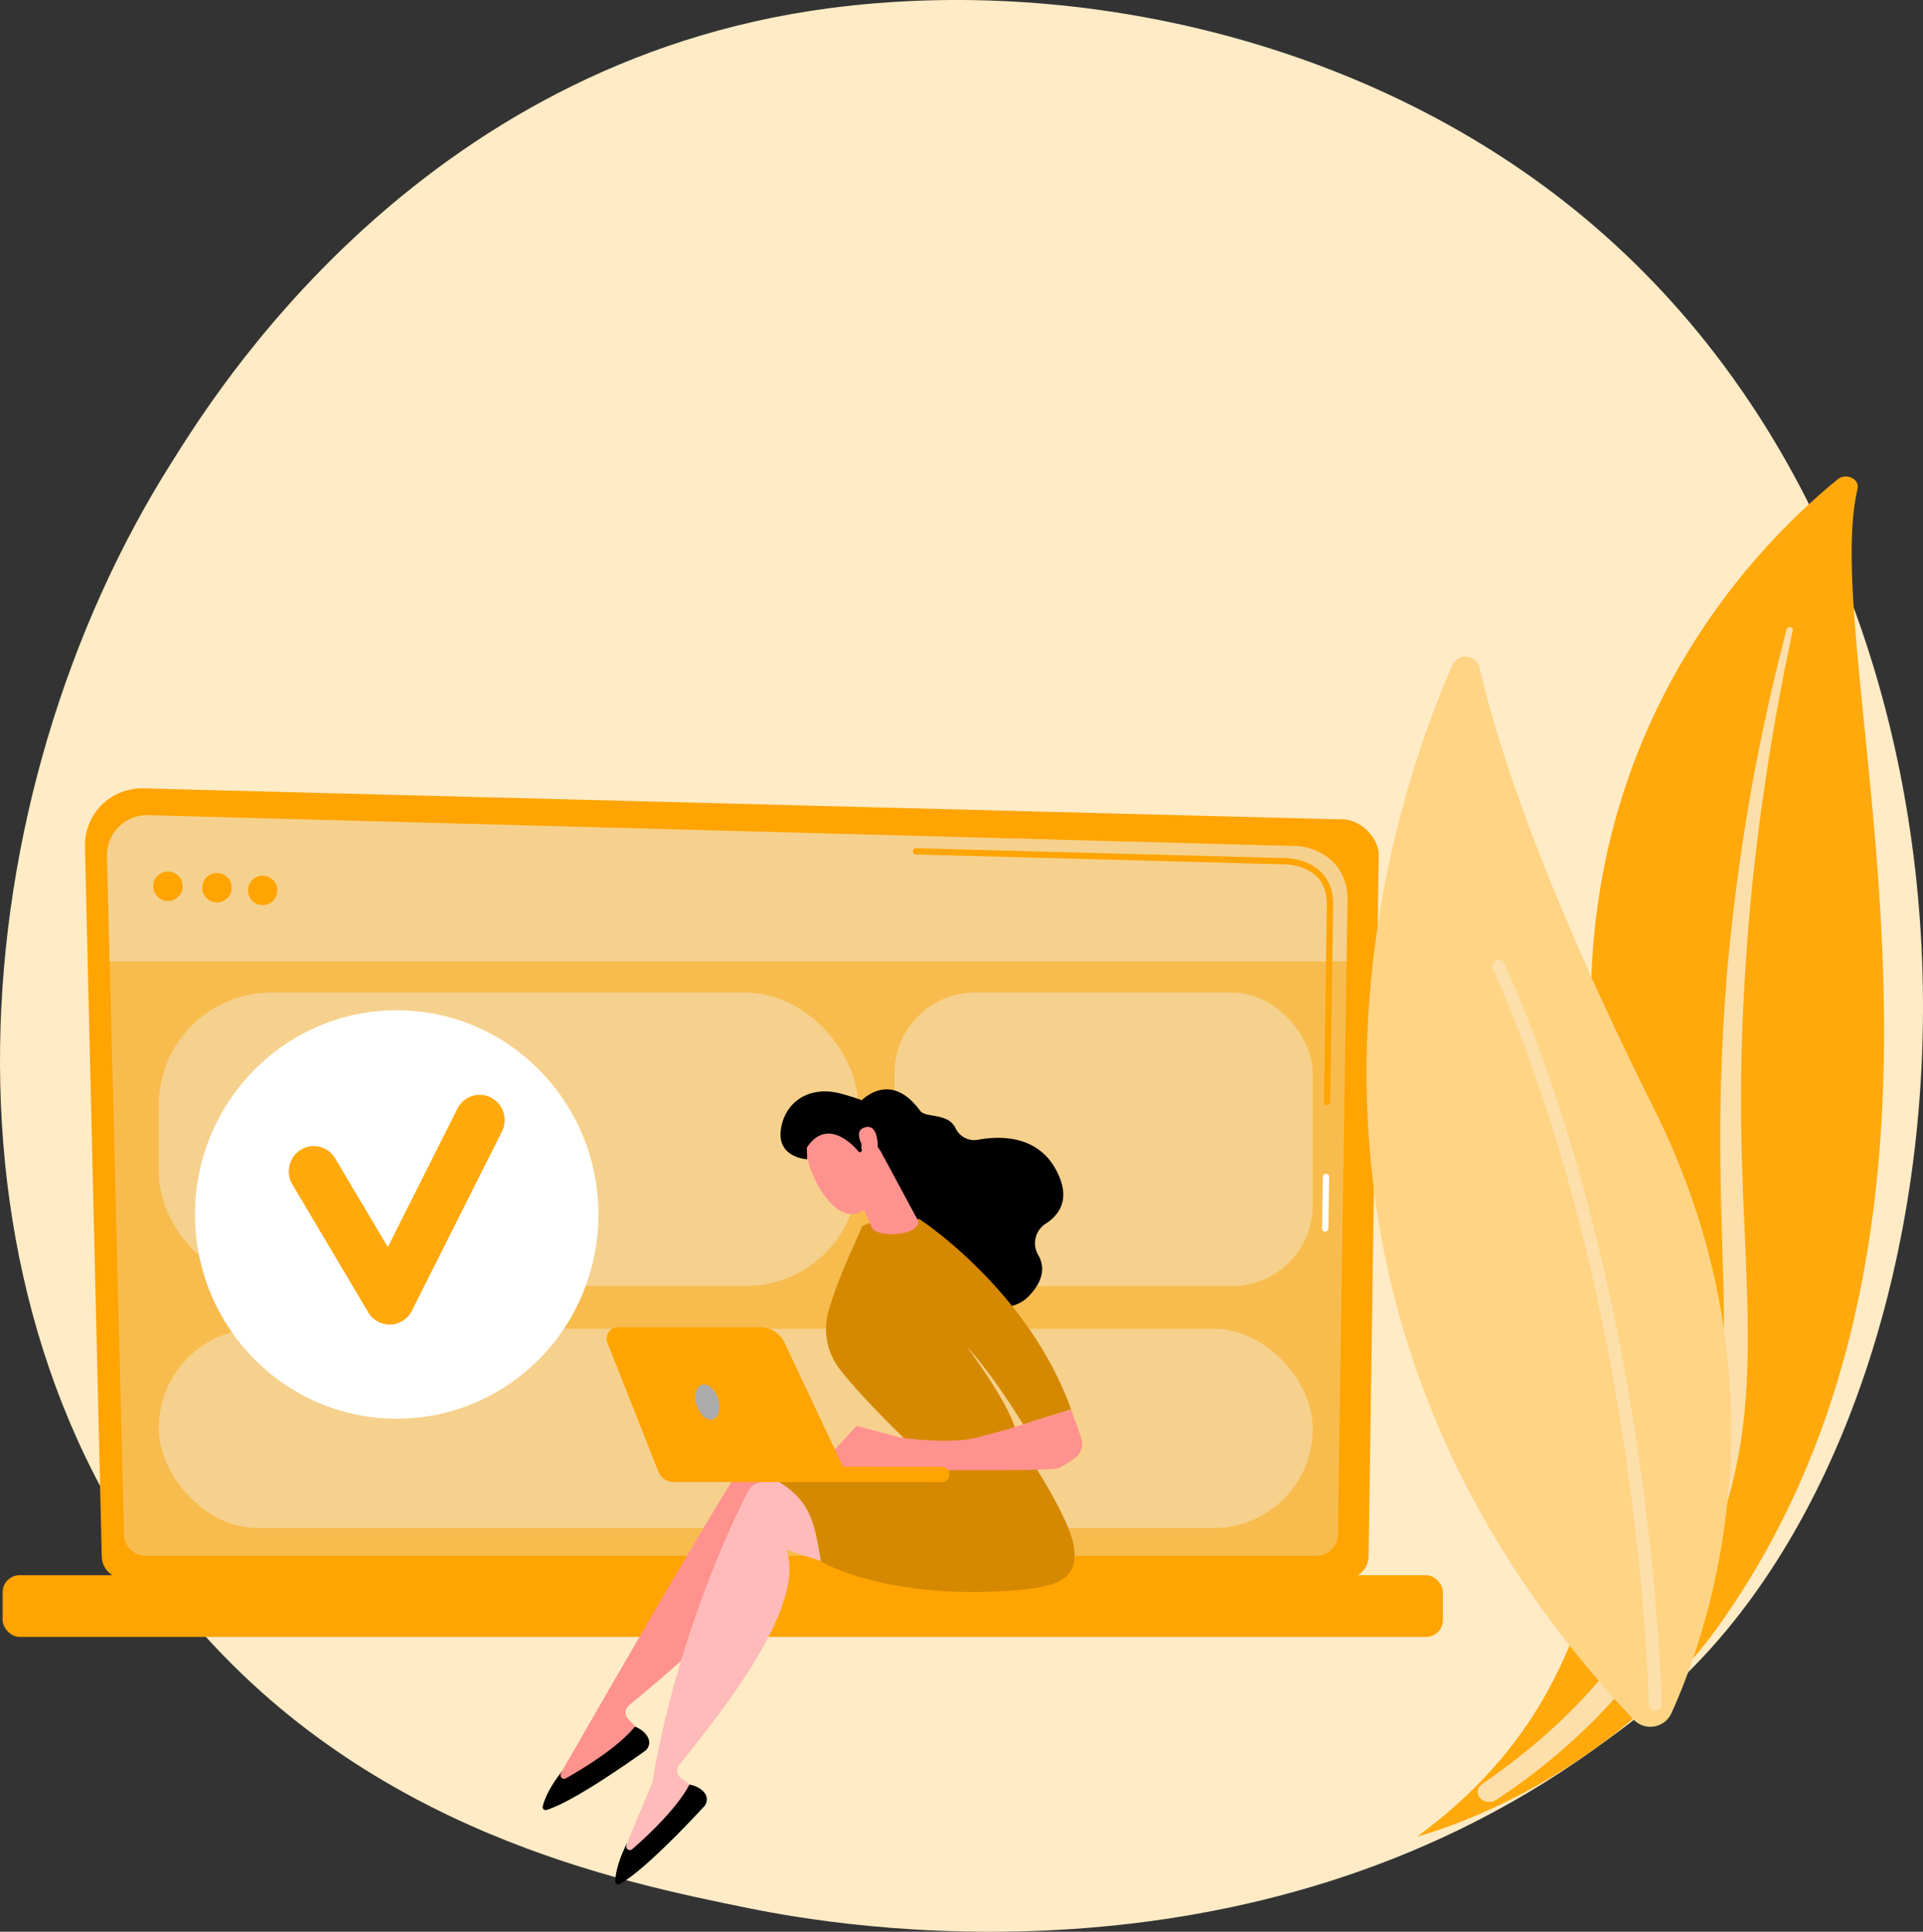
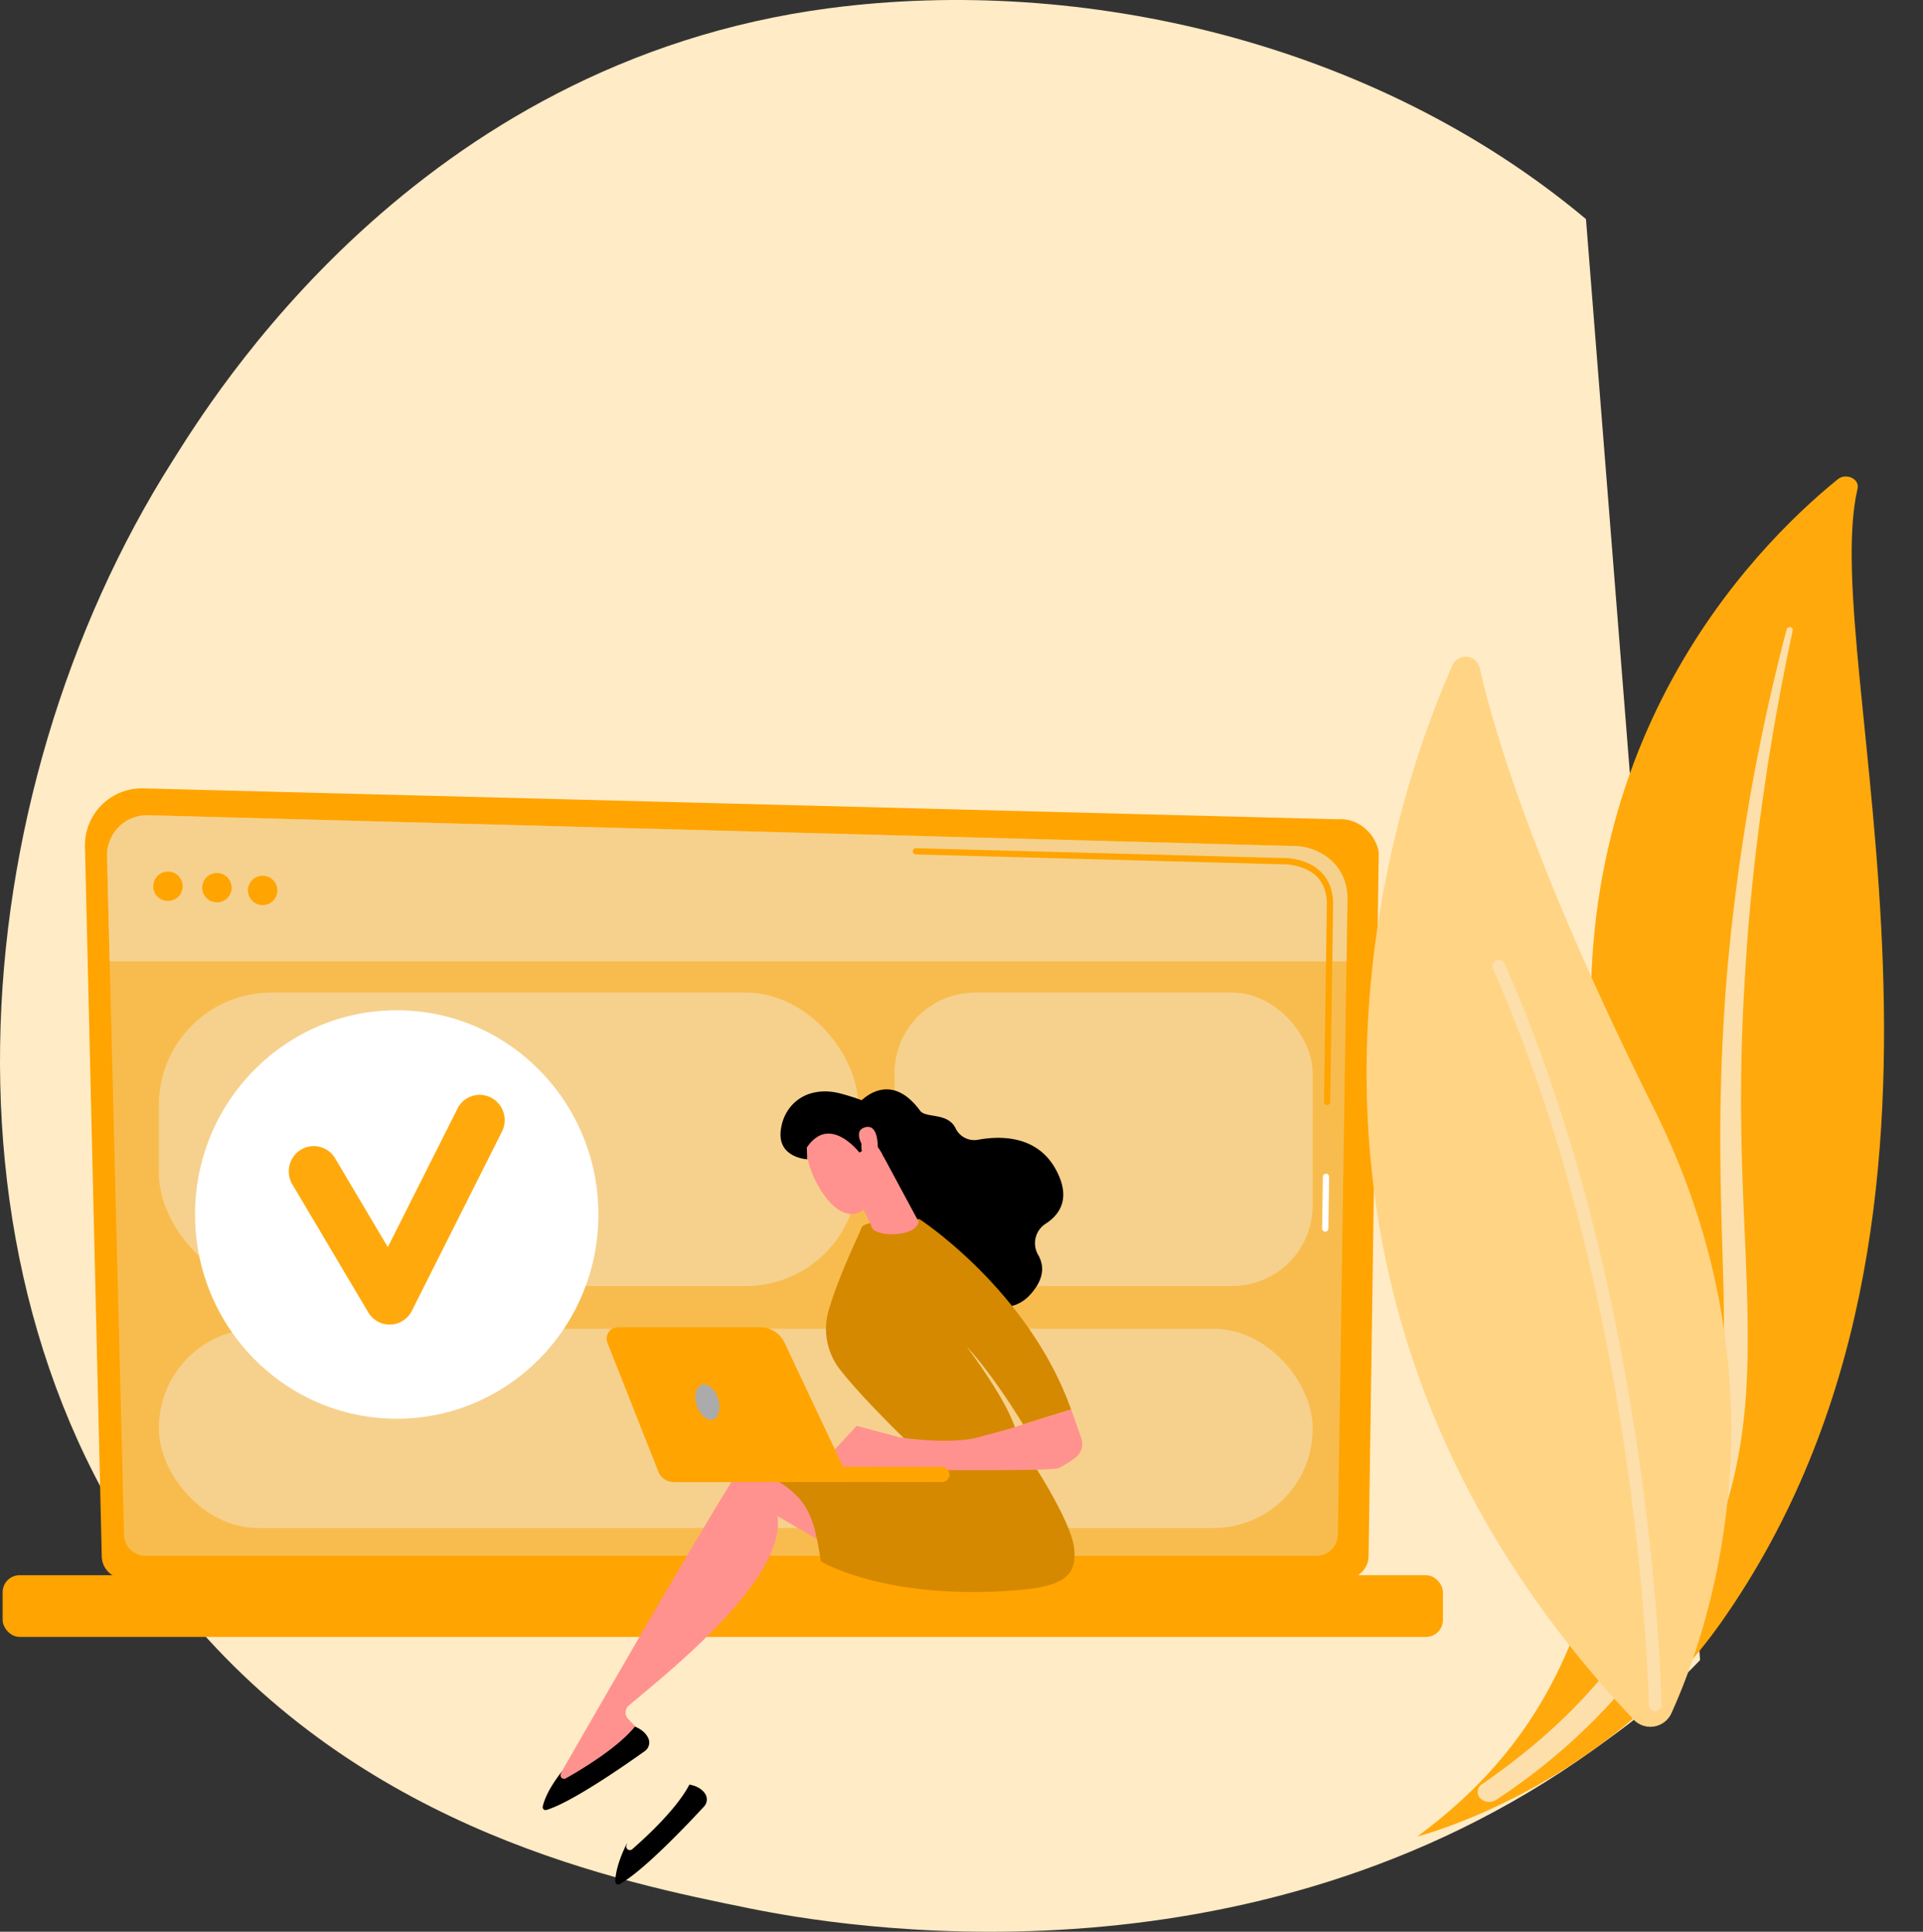
<svg xmlns="http://www.w3.org/2000/svg" xmlns:xlink="http://www.w3.org/1999/xlink" width="643.435" height="646.443" viewBox="0 0 643.435 646.443">
  <rect x="0" y="0" width="643.435" height="646.443" fill="#333333" stroke="none" />
  <defs>
    <style>.a{fill:#ffebc5;}.b{fill:#ffa400;}.c{fill:#f8bc4e;}.d{fill:#f6d18d;}.e{fill:#fff;}.f{fill:#ffa90d;}.g{fill:url(#a);}.h{fill:url(#b);}.i{fill:#d58900;}.j{fill:url(#c);}.k{fill:url(#d);}.l{fill:url(#e);}.m{fill:url(#f);}.n{fill:#ababab;}.o{fill:#fcdfaa;}.p{fill:#ffd485;}</style>
    <linearGradient id="a" x1="42.82" y1="0.238" x2="41.985" y2="0.678" gradientUnits="objectBoundingBox">
      <stop offset="0" stop-color="#febbba" />
      <stop offset="1" stop-color="#ff928e" />
    </linearGradient>
    <linearGradient id="b" x1="50.657" y1="0.225" x2="54.061" y2="-1.251" xlink:href="#a" />
    <linearGradient id="c" x1="-33.122" y1="0.5" x2="-32.122" y2="0.5" xlink:href="#a" />
    <linearGradient id="d" x1="-146.439" y1="-6.405" x2="-146.255" y2="-7.485" xlink:href="#a" />
    <linearGradient id="e" x1="-120.802" y1="-50.878" x2="-119.235" y2="-53.153" xlink:href="#a" />
    <linearGradient id="f" x1="-495.244" y1="-166.248" x2="-488.837" y2="-173.694" xlink:href="#a" />
  </defs>
  <g transform="translate(-462.428 -441.692)">
-     <path class="a" d="M1031.28,997.206c-13.212,13.91-25.714,22.88-35.591,29.967-116.1,83.306-253.486,59.023-282.684,53.092-43.116-8.757-126.457-25.684-186.712-96.542-91.16-107.2-76.965-276.1-6.255-387.586,12.934-20.393,81.255-133.581,220.117-151.733,84.037-10.985,182,11.171,252.939,70.6C1142,639.767,1131.4,891.8,1031.28,997.206Z" transform="translate(0 0)" />
+     <path class="a" d="M1031.28,997.206c-13.212,13.91-25.714,22.88-35.591,29.967-116.1,83.306-253.486,59.023-282.684,53.092-43.116-8.757-126.457-25.684-186.712-96.542-91.16-107.2-76.965-276.1-6.255-387.586,12.934-20.393,81.255-133.581,220.117-151.733,84.037-10.985,182,11.171,252.939,70.6Z" transform="translate(0 0)" />
    <g transform="translate(463.314 705.515)">
      <path class="b" d="M579.109,2061.7a7.577,7.577,0,0,0,7.559,7.552h408.76a7.577,7.577,0,0,0,7.559-7.552l3.4-234.9c0-4.153-4.893-12.262-13.862-11.653L593.041,1804.81a19.049,19.049,0,0,0-19.546,19.483Z" transform="translate(-545.949 -1804.803)" />
      <path class="c" d="M607.938,2080.38a7.172,7.172,0,0,0,7.151,7.151h391.847a7.172,7.172,0,0,0,7.151-7.151l3.21-213.247c-.378-12.833-11.629-17.445-18.449-17.172l-382.87-10.272a13.387,13.387,0,0,0-13.735,13.7Z" transform="translate(-567.315 -1830.726)" />
      <rect class="b" width="481.911" height="20.639" rx="5.654" transform="translate(481.911 283.95) rotate(180)" />
      <path class="d" d="M1016.978,1888.736l.32-21.367c-.378-12.833-11.629-17.514-18.449-17.242l-382.87-10.306a13.36,13.36,0,0,0-9.8,3.885,13.669,13.669,0,0,0-3.931,9.926l.878,35.1Z" transform="translate(-567.315 -1830.825)" />
      <g transform="translate(304.56 20.019)">
        <path class="e" d="M2186.419,2326.337h-.016a1.047,1.047,0,0,1-1.032-1.064l.253-17.293a1.048,1.048,0,0,1,1.047-1.033h.011a1.048,1.048,0,0,1,1.038,1.064l-.253,17.294A1.048,1.048,0,0,1,2186.419,2326.337Z" transform="translate(-2048.44 -2198.01)" />
        <path class="b" d="M1790.775,1968.7h-.016a1.048,1.048,0,0,1-1.032-1.064l.972-66.237c-.018-3.934-1.212-7.076-3.55-9.315-4.363-4.18-11.291-3.967-11.582-3.953l-122.374-3.282a1.047,1.047,0,0,1-1.02-1.075,1,1,0,0,1,1.076-1.019l122.3,3.281c.761-.045,8.136-.172,13.048,4.534,2.763,2.648,4.175,6.3,4.2,10.839l-.973,66.257A1.048,1.048,0,0,1,1790.775,1968.7Z" transform="translate(-1652.174 -1882.755)" />
      </g>
      <rect class="d" width="233.942" height="98.22" rx="37.631" transform="translate(52.289 68.328)" />
      <rect class="d" width="139.889" height="98.22" rx="26.959" transform="translate(298.434 68.328)" />
      <rect class="d" width="386.034" height="66.67" rx="33.138" transform="translate(52.289 180.835)" />
      <ellipse class="b" cx="4.917" cy="4.917" rx="4.917" ry="4.917" transform="translate(49.668 36.825) rotate(-80.783)" />
      <circle class="b" cx="4.917" cy="4.917" r="4.917" transform="translate(64.745 33.233) rotate(-45)" />
      <circle class="b" cx="4.917" cy="4.917" r="4.917" transform="translate(80.042 34.144) rotate(-45)" />
    </g>
    <g transform="translate(527.688 779.765)">
      <ellipse class="e" cx="67.482" cy="68.345" rx="67.482" ry="68.345" transform="translate(0 0)" />
      <path class="f" d="M872.781,2280.987a8.332,8.332,0,0,1-7.159-4.1l-25.387-42.8a8.521,8.521,0,0,1,2.859-11.609,8.294,8.294,0,0,1,11.462,2.9l17.623,29.71,23.3-46.344a8.3,8.3,0,0,1,11.234-3.7,8.512,8.512,0,0,1,3.655,11.378l-30.138,59.952a8.347,8.347,0,0,1-7.152,4.616Q872.928,2280.987,872.781,2280.987Z" transform="translate(-807.676 -2175.815)" />
    </g>
    <g transform="translate(644.007 806.242)">
      <path class="g" d="M1186.131,2769.789c.1-.04,56.078-98.063,63.641-107.288a5.864,5.864,0,0,1,5.235-2.1l15.623,1.862,18.354,39.706-30.577-17.808c3.026,20.926-36.255,52.023-49.726,63.371a3.094,3.094,0,0,0-.245,4.507l5.378,5.63a61.764,61.764,0,0,1-30.518,17.355Z" transform="translate(-1179.842 -2541.366)" />
      <path d="M1200.707,3027.435s3.433,1.109,4.595,4.166a3.5,3.5,0,0,1-1.315,4.031c-5.652,4.049-24.3,17.123-32.9,19.683a.973.973,0,0,1-1.218-1.146c.441-2,1.87-5.99,6.471-11.833l-.413.835a1.2,1.2,0,0,0,1.655,1.577C1183.337,3041.5,1195.058,3034.39,1200.707,3027.435Z" transform="translate(-1169.847 -2814.176)" />
-       <path class="h" d="M1274.26,2825.928c.094-.06,8.492-20.293,8.586-20.354,7.7-46.88,26.486-87.029,32.026-97.594a5.865,5.865,0,0,1,4.7-3.12l15.677-1.338,26.01,35.17-33.548-11.251c7.2,19.88-24.976,58.284-35.873,72.122a3.1,3.1,0,0,0,.673,4.463l6.406,4.425a61.769,61.769,0,0,1-26.374,23.172Z" transform="translate(-1246.169 -2573.448)" />
      <path d="M1289.244,3102.974s3.586.391,5.343,3.15a3.5,3.5,0,0,1-.473,4.213c-4.715,5.109-20.328,21.685-28.235,25.934a.973.973,0,0,1-1.425-.876c.028-2.046.619-6.244,3.943-12.9l-.235.9a1.2,1.2,0,0,0,1.94,1.21C1275.079,3120.263,1285.119,3110.928,1289.244,3102.974Z" transform="translate(-1240.158 -2870.316)" />
      <g transform="translate(62.687 122.046)">
        <path class="i" d="M1513.718,2672.881s14.182,21.093,15.345,30.715-3.922,12.949-18.765,14.176c-44.171,3.651-65.946-9.587-65.946-9.587-3.022-19.266-5.172-24.167-30.408-34.642,0,0,31.919,2.534,38.343.041S1513.718,2672.881,1513.718,2672.881Z" transform="translate(-1413.945 -2672.259)" />
      </g>
      <g transform="translate(79.569 0)">
        <path d="M1582.246,2201.514s9.877-11.687,20.378,2.652c1.9,2.6,9.207.455,11.885,5.89a6.9,6.9,0,0,0,7.446,3.833c7.663-1.414,20.188-1.532,26.371,10.475,4.72,9.165,1.076,14.53-3.643,17.588a7.736,7.736,0,0,0-2.607,10.365c2.01,3.413,2.388,8.035-2.8,13.6-11.631,12.466-34.654-7.91-34.654-7.91l-18.28-43.2Z" transform="translate(-1555.906 -2197.024)" />
        <path class="i" d="M1568.307,2442.535s-16.515-15.725-24.644-26.141a22.1,22.1,0,0,1-3.742-19.889c3.711-12.5,10.307-25.455,10.909-27.47.922-3.089,19.439-2.961,19.439-2.961s36.438,23.648,50.755,63.708l-16.078,5.006s-9.514-15.962-18.914-26.109c0,0,16.266,21.488,16.839,30.284Z" transform="translate(-1523.768 -2322.66)" />
        <path class="j" d="M1530.587,2633.106l12.409-13.5,14.331,3.859s16.708,2.589,26.271,0l9.563-2.588,21.609-6.728,3.394,9.592a5.775,5.775,0,0,1-2.11,6.635,38.182,38.182,0,0,1-5.458,3.4c-2.846,1.245-65.554.394-65.554.394Z" transform="translate(-1517.514 -2507.026)" />
        <path class="k" d="M1579.6,2274.195l12.445,23.143c-.822,5.052-13.545,5.194-15.511,2.178a2.984,2.984,0,0,1-.391-1.021l-7.445-15.463c-.32-1.508,3.814-6.588,5.174-7.313l4.947-2.633C1580.724,2272.072,1572.776,2271.992,1579.6,2274.195Z" transform="translate(-1545.824 -2253.045)" />
        <g transform="translate(0 0.678)">
          <path class="l" d="M1512.718,2241.925s-1.4,7.819,4.741,17.76,12.265,9.492,15.374,5.947,6.833-9.45,5.139-19.365S1514.841,2231.954,1512.718,2241.925Z" transform="translate(-1504.131 -2226.884)" />
          <path d="M1506.082,2220.125s-9.951-13.071-17.591-1.677l.129,3.936s-9.935-.465-8.858-9.621,9.188-15.413,20.432-12.284,17.814,6.691,19.084,14.5-5.1,6.531-5.1,6.531-2.435-5.387-5.375-5.755-1.878,3.893-1.878,3.893Z" transform="translate(-1479.681 -2199.665)" />
          <path class="m" d="M1584.331,2254.137s-5.155-6.689-.463-8.077,4.517,6.554,4.211,9.509Z" transform="translate(-1555.646 -2234.026)" />
        </g>
      </g>
      <g transform="translate(21.402 79.602)">
        <path class="b" d="M1517.592,2693.819c-.043,0-.087,0-.131,0l-57.076-.063a2.554,2.554,0,1,1,.006-5.109l57.076.062a2.555,2.555,0,0,1,.125,5.106Z" transform="translate(-1405.277 -2641.998)" />
        <path class="b" d="M1256.982,2506.988h47.534a9.059,9.059,0,0,1,8.194,5.2l21.975,46.6h-59.071a5.506,5.506,0,0,1-5.121-3.482l-17.04-43.118A3.8,3.8,0,0,1,1256.982,2506.988Z" transform="translate(-1253.183 -2506.988)" />
        <path class="n" d="M1376.416,2586.241c1.03,3.2.269,6.308-1.7,6.942s-4.4-1.447-5.43-4.647-.269-6.309,1.7-6.942S1375.385,2583.041,1376.416,2586.241Z" transform="translate(-1339.128 -2562.35)" />
      </g>
    </g>
    <g transform="translate(936.653 601.131)">
      <path class="f" d="M2456.7,1402.431c.765-3.258-3.819-5.425-6.626-3.148-28.5,23.113-96.988,92.328-79.921,213.284,21.414,151.758-15.2,207.134-60.766,240.911,0,0,62.583-15.884,101.958-72.074C2508.018,1643.444,2443.088,1460.37,2456.7,1402.431Z" transform="translate(-2309.387 -1398.341)" />
      <path class="o" d="M2493.459,1595.8c-3.566,16.894-6.744,33.841-9.2,50.863q-3.838,25.512-5.862,51.171c-1.266,17.1-2.16,34.215-2.211,51.339-.14,17.123.572,34.232,1.356,51.407.673,17.169,1.464,34.462.207,51.878-1.236,17.38-4.894,34.912-12.154,51.347-1.815,4.1-3.723,8.179-5.891,12.125-2.084,3.982-4.373,7.885-6.742,11.752a185.514,185.514,0,0,1-16.168,22.241,203.97,203.97,0,0,1-42.573,37.258,4.262,4.262,0,0,1-5.39-.613,3.02,3.02,0,0,1,.62-4.593l.011-.008c3.808-2.674,7.575-5.383,11.19-8.227,1.834-1.4,3.593-2.863,5.382-4.3,1.724-1.492,3.517-2.927,5.186-4.464a185.017,185.017,0,0,0,46.453-63.73,150.088,150.088,0,0,0,8.06-24.2,165.183,165.183,0,0,0,3.888-25.064c1.37-16.9.752-34.026.221-51.2-.5-17.177-.874-34.441-.421-51.691q.3-12.937,1.137-25.855c.25-4.306.6-8.608.934-12.909q.578-6.448,1.252-12.886,2.775-25.75,7.385-51.3c3.173-17.006,6.867-33.933,11.311-50.709a1.045,1.045,0,0,1,1.235-.67A.9.9,0,0,1,2493.459,1595.8Z" transform="translate(-2367.839 -1544.309)" />
    </g>
    <g transform="translate(919.681 661.444)">
      <path class="p" d="M2332.65,1988.891a7.735,7.735,0,0,0,12.66-2.156c12.506-27.609,40.806-108.868-5.932-202.483-39.469-79.054-53.357-125.67-58.2-147.27a4.85,4.85,0,0,0-9.171-.892C2251.165,1683.336,2196.127,1844.041,2332.65,1988.891Z" transform="translate(-2243.298 -1633.194)" />
      <path class="o" d="M2461.234,2279.492a2.146,2.146,0,0,0,2.525-2.144c-.021-1.343-2.634-135.542-52.547-247.94a2.145,2.145,0,0,0-3.921,1.741c49.55,111.579,52.158,244.931,52.178,246.265A2.145,2.145,0,0,0,2461.234,2279.492Z" transform="translate(-2365.039 -1926.709)" />
    </g>
  </g>
</svg>